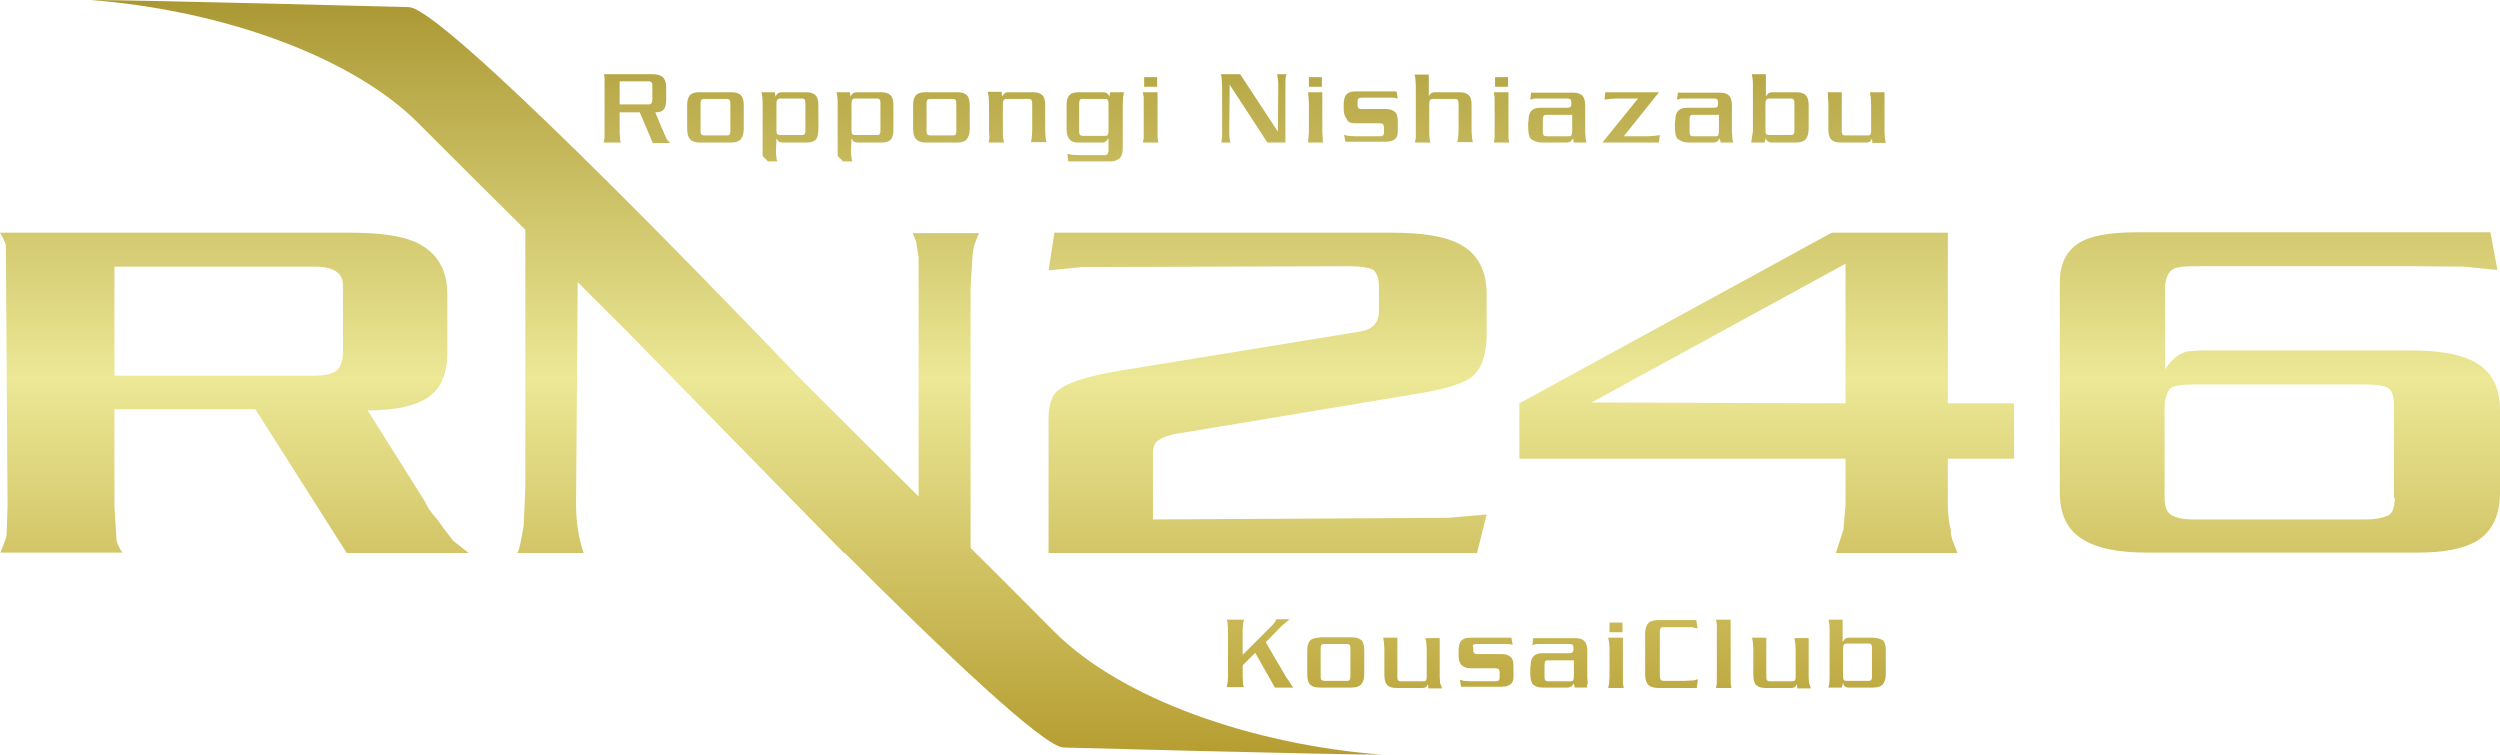
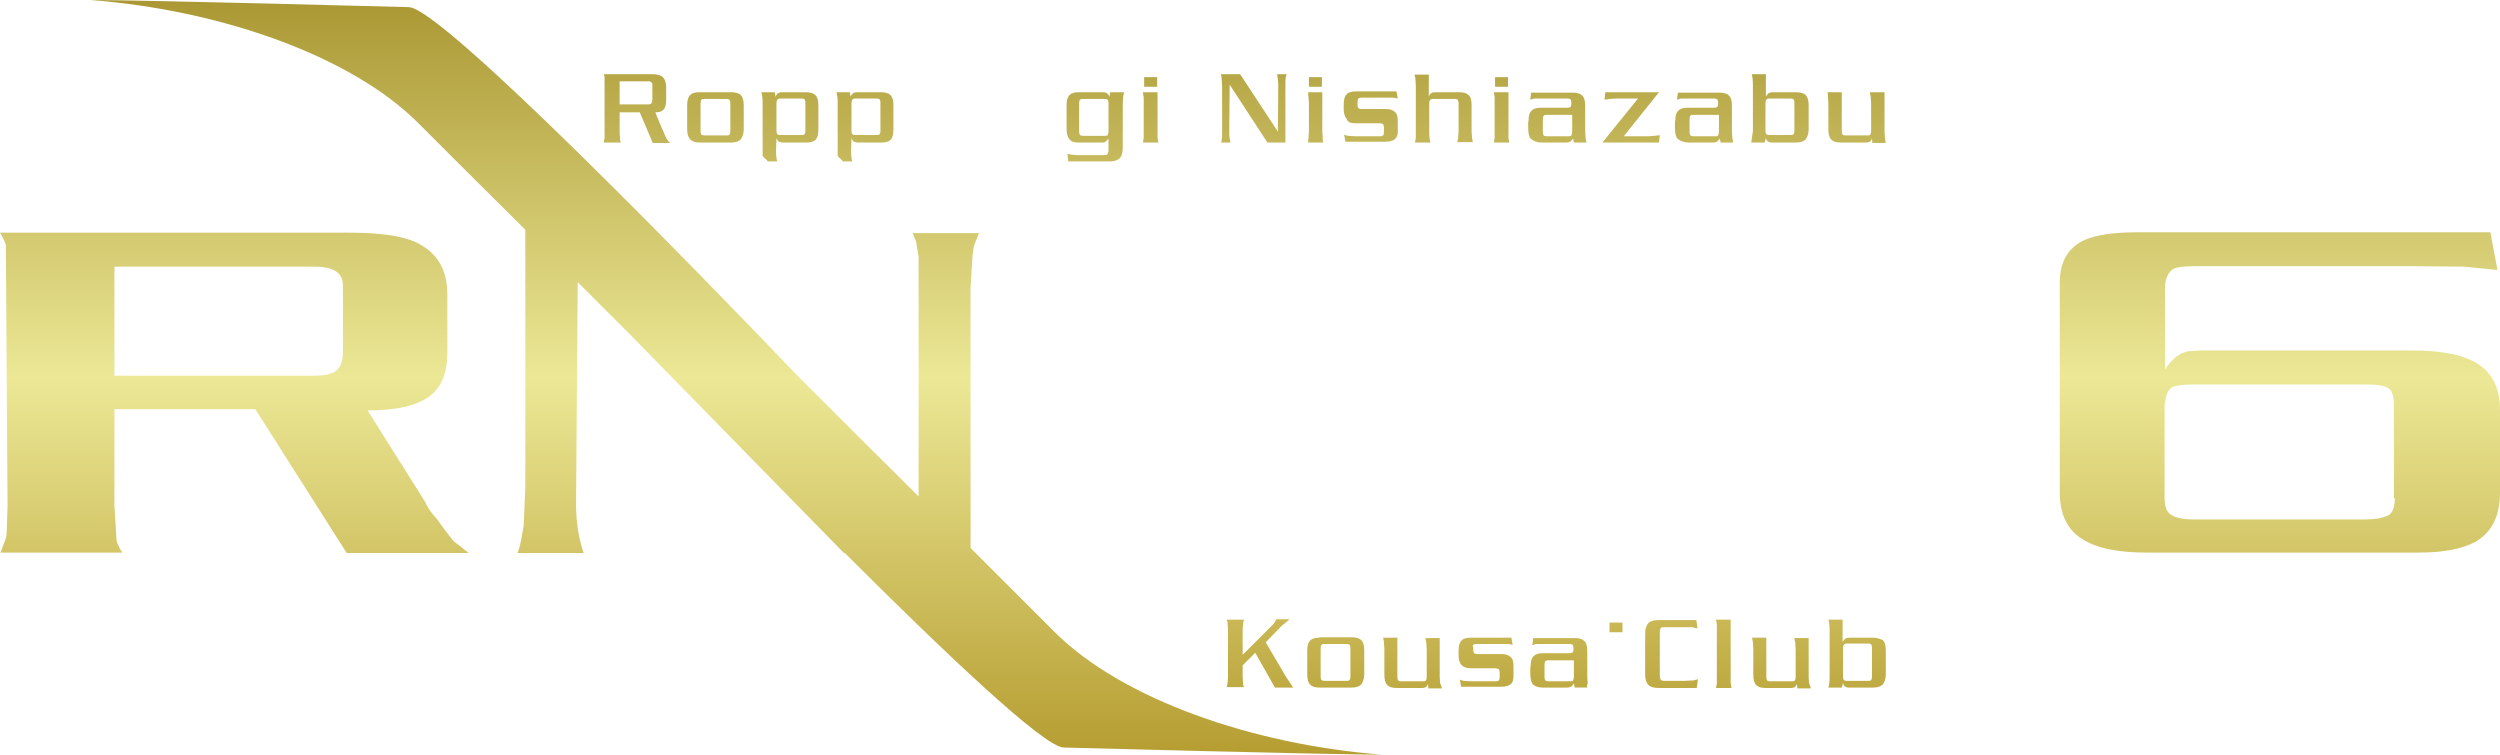
<svg xmlns="http://www.w3.org/2000/svg" version="1.1" id="レイヤー_1" x="0px" y="0px" viewBox="0 0 596.3 180" style="enable-background:new 0 0 596.3 180;" xml:space="preserve">
  <style type="text/css">
	.st0{fill:url(#SVGID_1_);}
	.st1{fill:url(#SVGID_2_);}
	.st2{fill:url(#SVGID_3_);}
	.st3{fill:url(#SVGID_4_);}
	.st4{fill:url(#SVGID_5_);}
	.st5{fill:url(#SVGID_6_);}
	.st6{fill:url(#SVGID_7_);}
	.st7{fill:url(#SVGID_8_);}
	.st8{fill:url(#SVGID_9_);}
	.st9{fill:url(#SVGID_10_);}
	.st10{fill:url(#SVGID_11_);}
	.st11{fill:url(#SVGID_12_);}
	.st12{fill:url(#SVGID_13_);}
	.st13{fill:url(#SVGID_14_);}
	.st14{fill:url(#SVGID_15_);}
	.st15{fill:url(#SVGID_16_);}
	.st16{fill:url(#SVGID_17_);}
	.st17{fill:url(#SVGID_18_);}
	.st18{fill:url(#SVGID_19_);}
	.st19{fill:url(#SVGID_20_);}
	.st20{fill:url(#SVGID_21_);}
	.st21{fill:url(#SVGID_22_);}
	.st22{fill:url(#SVGID_23_);}
	.st23{fill:url(#SVGID_24_);}
	.st24{fill:url(#SVGID_25_);}
	.st25{fill:url(#SVGID_26_);}
	.st26{fill:url(#SVGID_27_);}
	.st27{fill:url(#SVGID_28_);}
	.st28{fill:url(#SVGID_29_);}
	.st29{fill:url(#SVGID_30_);}
	.st30{fill:url(#SVGID_31_);}
	.st31{fill:url(#SVGID_32_);}
	.st32{fill:url(#SVGID_33_);}
	.st33{fill:url(#SVGID_34_);}
	.st34{fill:url(#SVGID_35_);}
	.st35{fill:url(#SVGID_36_);}
	.st36{fill:url(#SVGID_37_);}
</style>
  <g>
    <linearGradient id="SVGID_1_" gradientUnits="userSpaceOnUse" x1="151.933" y1="-3.083" x2="151.933" y2="183.57">
      <stop offset="0" style="stop-color:#A89530" />
      <stop offset="0.5" style="stop-color:#ECE896" />
      <stop offset="1" style="stop-color:#B39A2D" />
    </linearGradient>
    <path class="st0" d="M144.2,32.9l-0.1,0.5L144,34h4.1l-0.2-0.6l0-0.4l-0.1-1.3v-4.9h4.8l3.1,7.3h4.1l-0.6-0.7l-0.3-0.5l-0.2-0.5   c-0.2-0.3-0.3-0.6-0.4-0.9l-0.5-1.1l-1.5-3.6c1,0,1.6-0.2,2-0.7c0.4-0.4,0.6-1.2,0.6-2.3v-3c0-1.1-0.3-1.9-0.8-2.4   c-0.6-0.5-1.4-0.7-2.5-0.7H144l0.2,0.6l0,0.4l0,1.3v11.5V32.9z M147.9,19.4h6.8c0.4,0,0.6,0.1,0.7,0.3c0.1,0.1,0.2,0.2,0.2,0.3   c0,0.1,0,0.3,0,0.6v3.1c0,0.4-0.1,0.8-0.2,0.9c-0.1,0.2-0.4,0.3-0.8,0.3h-6.8V19.4z" />
    <linearGradient id="SVGID_2_" gradientUnits="userSpaceOnUse" x1="170.633" y1="-3.083" x2="170.633" y2="183.57">
      <stop offset="0" style="stop-color:#A89530" />
      <stop offset="0.5" style="stop-color:#ECE896" />
      <stop offset="1" style="stop-color:#B39A2D" />
    </linearGradient>
    <path class="st1" d="M166.8,34h7.6c1.1,0,1.9-0.3,2.3-0.8c0.4-0.5,0.7-1.3,0.7-2.4v-5.6c0-1.2-0.2-2-0.7-2.5   c-0.5-0.5-1.3-0.7-2.3-0.7h-7.6c-1,0-1.8,0.2-2.2,0.7c-0.5,0.5-0.7,1.3-0.7,2.4v5.6c0,1.1,0.2,2,0.7,2.5   C165,33.7,165.8,34,166.8,34z M167.1,24.6c0-0.4,0.1-0.7,0.2-0.8c0.2-0.2,0.4-0.2,0.7-0.2h5.3c0.4,0,0.6,0.1,0.7,0.2   c0.1,0.1,0.2,0.4,0.2,0.8v6.7c0,0.4-0.1,0.7-0.2,0.8c-0.2,0.2-0.4,0.2-0.7,0.2H168c-0.3,0-0.6-0.1-0.7-0.2   c-0.1-0.1-0.2-0.4-0.2-0.9V24.6z" />
    <linearGradient id="SVGID_3_" gradientUnits="userSpaceOnUse" x1="188.545" y1="-3.082" x2="188.545" y2="183.569">
      <stop offset="0" style="stop-color:#A89530" />
      <stop offset="0.5" style="stop-color:#ECE896" />
      <stop offset="1" style="stop-color:#B39A2D" />
    </linearGradient>
    <path class="st2" d="M182,37.2c0,0.2,0.2,0.4,0.6,0.7c0.2,0.2,0.3,0.3,0.4,0.4l0.1,0.2h2.3c-0.2-0.5-0.3-1.4-0.3-2.6l0.1-2.9   c0.2,0.4,0.4,0.7,0.6,0.8c0.3,0.1,0.6,0.2,0.9,0.2h5.6c1.1,0,1.8-0.2,2.3-0.7c0.4-0.5,0.6-1.3,0.6-2.5v-5.6c0-1.2-0.2-2-0.7-2.5   c-0.5-0.5-1.3-0.7-2.3-0.7h-5.7c-0.8,0-1.3,0.4-1.5,1.1l-0.2-1.1h-3.2c0.2,0.6,0.3,1.4,0.3,2.6V37.2z M185.2,24.6   c0-0.4,0.1-0.7,0.2-0.8c0.1-0.2,0.4-0.3,0.7-0.3h5.1c0.4,0,0.6,0.1,0.7,0.2c0.1,0.1,0.2,0.4,0.2,0.8v6.7c0,0.4-0.1,0.7-0.2,0.8   c-0.2,0.2-0.4,0.2-0.7,0.2h-5.1c-0.4,0-0.6-0.1-0.7-0.2c-0.1-0.1-0.2-0.4-0.2-0.9V24.6z" />
    <linearGradient id="SVGID_4_" gradientUnits="userSpaceOnUse" x1="206.526" y1="-3.082" x2="206.526" y2="183.569">
      <stop offset="0" style="stop-color:#A89530" />
      <stop offset="0.5" style="stop-color:#ECE896" />
      <stop offset="1" style="stop-color:#B39A2D" />
    </linearGradient>
    <path class="st3" d="M199.9,37.2c0,0.2,0.2,0.4,0.6,0.7c0.2,0.2,0.3,0.3,0.4,0.4l0.1,0.2h2.3c-0.2-0.5-0.3-1.4-0.3-2.6l0.1-2.9   c0.2,0.4,0.4,0.7,0.6,0.8c0.3,0.1,0.6,0.2,0.9,0.2h5.6c1.1,0,1.8-0.2,2.3-0.7c0.4-0.5,0.6-1.3,0.6-2.5v-5.6c0-1.2-0.2-2-0.7-2.5   c-0.5-0.5-1.3-0.7-2.3-0.7h-5.7c-0.8,0-1.3,0.4-1.5,1.1l-0.2-1.1h-3.2c0.2,0.6,0.3,1.4,0.3,2.6V37.2z M203.1,24.6   c0-0.4,0.1-0.7,0.2-0.8c0.1-0.2,0.4-0.3,0.7-0.3h5.1c0.4,0,0.6,0.1,0.7,0.2c0.1,0.1,0.2,0.4,0.2,0.8v6.7c0,0.4-0.1,0.7-0.2,0.8   c-0.2,0.2-0.4,0.2-0.7,0.2h-5.1c-0.4,0-0.6-0.1-0.7-0.2c-0.1-0.1-0.2-0.4-0.2-0.9V24.6z" />
    <linearGradient id="SVGID_5_" gradientUnits="userSpaceOnUse" x1="224.576" y1="-3.083" x2="224.576" y2="183.57">
      <stop offset="0" style="stop-color:#A89530" />
      <stop offset="0.5" style="stop-color:#ECE896" />
      <stop offset="1" style="stop-color:#B39A2D" />
    </linearGradient>
-     <path class="st4" d="M220.7,34h7.6c1.1,0,1.9-0.3,2.3-0.8c0.4-0.5,0.7-1.3,0.7-2.4v-5.6c0-1.2-0.2-2-0.7-2.5   c-0.5-0.5-1.3-0.7-2.3-0.7h-7.6c-1,0-1.8,0.2-2.2,0.7c-0.5,0.5-0.7,1.3-0.7,2.4v5.6c0,1.1,0.2,2,0.7,2.5   C219,33.7,219.7,34,220.7,34z M221,24.6c0-0.4,0.1-0.7,0.2-0.8c0.2-0.2,0.4-0.2,0.7-0.2h5.3c0.4,0,0.6,0.1,0.7,0.2   c0.1,0.1,0.2,0.4,0.2,0.8v6.7c0,0.4-0.1,0.7-0.2,0.8c-0.2,0.2-0.4,0.2-0.7,0.2h-5.3c-0.3,0-0.6-0.1-0.7-0.2   c-0.1-0.1-0.2-0.4-0.2-0.9V24.6z" />
    <linearGradient id="SVGID_6_" gradientUnits="userSpaceOnUse" x1="242.778" y1="-3.083" x2="242.778" y2="183.57">
      <stop offset="0" style="stop-color:#A89530" />
      <stop offset="0.5" style="stop-color:#ECE896" />
      <stop offset="1" style="stop-color:#B39A2D" />
    </linearGradient>
-     <path class="st5" d="M236,32.9l-0.1,0.5l-0.1,0.6h3.7c-0.2-0.6-0.3-1.4-0.3-2.6v-6.7c0-0.4,0.1-0.7,0.2-0.8   c0.1-0.2,0.4-0.3,0.7-0.3h5.2c0.4,0,0.6,0.1,0.7,0.2c0.1,0.2,0.2,0.5,0.2,0.8v6.7l-0.1,1.5l-0.2,1.1h3.7l-0.1-0.5l-0.1-0.6   l-0.1-1.5v-6.2c0-1.2-0.2-2-0.7-2.4c-0.5-0.5-1.2-0.7-2.3-0.7h-5.9c-0.3,0-0.5,0.1-0.7,0.2c-0.2,0.2-0.4,0.4-0.7,0.8l-0.1-1.1h-3.3   l0.1,0.5l0.1,0.6l0.1,1.5v6.7L236,32.9z" />
    <linearGradient id="SVGID_7_" gradientUnits="userSpaceOnUse" x1="261.03" y1="-3.082" x2="261.03" y2="183.569">
      <stop offset="0" style="stop-color:#A89530" />
      <stop offset="0.5" style="stop-color:#ECE896" />
      <stop offset="1" style="stop-color:#B39A2D" />
    </linearGradient>
    <path class="st6" d="M257.1,34h5.6c0.4,0,0.7,0,0.8-0.1l0.3-0.2l0.3-0.3l0.3-0.4v2.7c0,0.5-0.1,0.8-0.2,1c-0.1,0.2-0.4,0.3-0.8,0.3   h-6.3l-1.5-0.1l-0.4-0.1l-0.6-0.1l0.2,1.8h10c1,0,1.8-0.3,2.3-0.8c0.5-0.5,0.7-1.3,0.7-2.5V24.6l0.1-1.5l0.2-1.1h-3.3l-0.2,1.1   c-0.2-0.7-0.7-1.1-1.5-1.1h-5.8c-1,0-1.8,0.2-2.2,0.7c-0.5,0.5-0.7,1.3-0.7,2.4v5.6c0,1.1,0.2,2,0.7,2.5   C255.4,33.7,256.1,34,257.1,34z M257.4,24.6c0-0.4,0.1-0.7,0.2-0.8c0.2-0.2,0.4-0.2,0.7-0.2h5.2c0.4,0,0.6,0.1,0.7,0.2   c0.1,0.1,0.2,0.4,0.2,0.8v6.7c0,0.4-0.1,0.7-0.2,0.9c-0.1,0.2-0.4,0.2-0.7,0.2h-5.2c-0.3,0-0.6-0.1-0.7-0.2   c-0.1-0.1-0.2-0.4-0.2-0.9V24.6z" />
    <linearGradient id="SVGID_8_" gradientUnits="userSpaceOnUse" x1="274.451" y1="-3.083" x2="274.451" y2="183.57">
      <stop offset="0" style="stop-color:#A89530" />
      <stop offset="0.5" style="stop-color:#ECE896" />
      <stop offset="1" style="stop-color:#B39A2D" />
    </linearGradient>
    <polygon class="st7" points="272.8,32.9 272.6,34 276.3,34 276.2,33.5 276.1,32.9 276.1,31.4 276.1,22 272.6,22 272.8,23.2    272.8,24.6 272.8,31.4  " />
    <linearGradient id="SVGID_9_" gradientUnits="userSpaceOnUse" x1="274.439" y1="-3.083" x2="274.439" y2="183.573">
      <stop offset="0" style="stop-color:#A89530" />
      <stop offset="0.5" style="stop-color:#ECE896" />
      <stop offset="1" style="stop-color:#B39A2D" />
    </linearGradient>
    <rect x="272.9" y="18.4" class="st8" width="3.1" height="2.3" />
    <linearGradient id="SVGID_10_" gradientUnits="userSpaceOnUse" x1="299.049" y1="-3.083" x2="299.049" y2="183.57">
      <stop offset="0" style="stop-color:#A89530" />
      <stop offset="0.5" style="stop-color:#ECE896" />
      <stop offset="1" style="stop-color:#B39A2D" />
    </linearGradient>
    <path class="st9" d="M291.5,32.6l-0.1,0.7l-0.1,0.7h2.2c-0.2-0.7-0.3-1.5-0.3-2.5l0.1-11.3l9,13.8h4.3V20.6l0-1.5l0.1-0.8l0.2-0.6   h-2.3c0.1,0.2,0.1,0.4,0.1,0.5c0,0.1,0,0.4,0.1,0.7l0.1,1.2l-0.1,11.3l-9-13.7h-4.6c0.1,0.3,0.2,0.7,0.2,1.2c0,0.5,0.1,1.1,0.1,1.8   v9.9L291.5,32.6z" />
    <linearGradient id="SVGID_11_" gradientUnits="userSpaceOnUse" x1="313.799" y1="-3.083" x2="313.799" y2="183.57">
      <stop offset="0" style="stop-color:#A89530" />
      <stop offset="0.5" style="stop-color:#ECE896" />
      <stop offset="1" style="stop-color:#B39A2D" />
    </linearGradient>
    <polygon class="st10" points="312.1,32.9 312,34 315.6,34 315.5,33.5 315.5,32.9 315.4,31.4 315.4,22 312,22 312.1,23.2    312.2,24.6 312.2,31.4  " />
    <linearGradient id="SVGID_12_" gradientUnits="userSpaceOnUse" x1="313.787" y1="-3.083" x2="313.787" y2="183.573">
      <stop offset="0" style="stop-color:#A89530" />
      <stop offset="0.5" style="stop-color:#ECE896" />
      <stop offset="1" style="stop-color:#B39A2D" />
    </linearGradient>
    <rect x="312.2" y="18.4" class="st11" width="3.1" height="2.3" />
    <linearGradient id="SVGID_13_" gradientUnits="userSpaceOnUse" x1="326.722" y1="-3.083" x2="326.722" y2="183.57">
      <stop offset="0" style="stop-color:#A89530" />
      <stop offset="0.5" style="stop-color:#ECE896" />
      <stop offset="1" style="stop-color:#B39A2D" />
    </linearGradient>
    <path class="st12" d="M323.2,29.4h5.9c0.3,0,0.6,0.1,0.8,0.2c0.1,0.2,0.2,0.5,0.2,0.9v1c0,0.4-0.1,0.7-0.2,0.8   c-0.2,0.1-0.4,0.2-0.7,0.2h-6l-1.6-0.1l-0.5-0.1l-0.5-0.2l0.3,1.7h9.6c1,0,1.7-0.2,2.2-0.6c0.5-0.4,0.7-1,0.7-1.8v-2.5   c0-1.1-0.2-1.8-0.7-2.2c-0.5-0.5-1.2-0.7-2.3-0.7h-5.7c-0.3,0-0.6-0.1-0.7-0.2c-0.1-0.2-0.2-0.4-0.2-0.8v-0.7   c0-0.4,0.1-0.7,0.2-0.8c0.1-0.1,0.4-0.2,0.7-0.2h6.1l1.6,0l0.5,0.1l0.5,0.1l-0.3-1.7h-9.7c-1,0-1.8,0.2-2.2,0.7   c-0.5,0.5-0.7,1.3-0.7,2.5v0.9c0,1.1,0.2,1.9,0.7,2.4C321.4,29.1,322.1,29.4,323.2,29.4z" />
    <linearGradient id="SVGID_14_" gradientUnits="userSpaceOnUse" x1="344.461" y1="-3.083" x2="344.461" y2="183.57">
      <stop offset="0" style="stop-color:#A89530" />
      <stop offset="0.5" style="stop-color:#ECE896" />
      <stop offset="1" style="stop-color:#B39A2D" />
    </linearGradient>
    <path class="st13" d="M337.7,32.9l-0.1,0.5l-0.1,0.6h3.7c-0.2-0.6-0.3-1.4-0.3-2.6v-6.7c0-0.4,0.1-0.7,0.2-0.8   c0.1-0.2,0.4-0.3,0.7-0.3h5.2c0.4,0,0.6,0.1,0.7,0.2c0.1,0.2,0.2,0.5,0.2,0.8v6.7l-0.1,1.5l-0.2,1.1h3.7l-0.1-0.5l-0.1-0.6   l-0.1-1.5v-6.2c0-1.2-0.2-2-0.7-2.4c-0.5-0.5-1.2-0.7-2.3-0.7h-5.9l-0.5,0.1l-0.3,0.2l-0.3,0.3l-0.2,0.4v-5.2h-3.4l0.1,0.4l0.1,0.6   l0.1,1.6v11L337.7,32.9z" />
    <linearGradient id="SVGID_15_" gradientUnits="userSpaceOnUse" x1="358.154" y1="-3.083" x2="358.154" y2="183.57">
      <stop offset="0" style="stop-color:#A89530" />
      <stop offset="0.5" style="stop-color:#ECE896" />
      <stop offset="1" style="stop-color:#B39A2D" />
    </linearGradient>
    <polygon class="st14" points="356.5,32.9 356.3,34 360,34 359.9,33.5 359.8,32.9 359.8,31.4 359.8,22 356.3,22 356.5,23.2    356.5,24.6 356.5,31.4  " />
    <linearGradient id="SVGID_16_" gradientUnits="userSpaceOnUse" x1="358.142" y1="-3.083" x2="358.142" y2="183.573">
      <stop offset="0" style="stop-color:#A89530" />
      <stop offset="0.5" style="stop-color:#ECE896" />
      <stop offset="1" style="stop-color:#B39A2D" />
    </linearGradient>
    <rect x="356.6" y="18.4" class="st15" width="3.1" height="2.3" />
    <linearGradient id="SVGID_17_" gradientUnits="userSpaceOnUse" x1="371.601" y1="-3.083" x2="371.601" y2="183.57">
      <stop offset="0" style="stop-color:#A89530" />
      <stop offset="0.5" style="stop-color:#ECE896" />
      <stop offset="1" style="stop-color:#B39A2D" />
    </linearGradient>
    <path class="st16" d="M367.7,34h5.8c0.5,0,0.8-0.1,1-0.2c0.2-0.1,0.3-0.2,0.4-0.4l0.2-0.2l0.1-0.2l0.2,1h3l-0.1-0.5l-0.1-0.6   l-0.1-1.5v-6.2c0-1.1-0.2-1.9-0.7-2.4c-0.5-0.5-1.2-0.7-2.3-0.7h-9.9l-0.2,1.7l0.6-0.2c0.1,0,0.2-0.1,0.4-0.1l1.2,0h6.7   c0.3,0,0.6,0.1,0.7,0.2c0.1,0.1,0.2,0.4,0.2,0.7v0.4c0,0.4-0.1,0.6-0.2,0.7c-0.1,0.1-0.4,0.2-0.7,0.2h-6.4c-1,0-1.7,0.2-2.2,0.7   c-0.5,0.5-0.7,1.2-0.7,2.2l-0.1,0.7v1c0,1.4,0.2,2.3,0.6,2.8C365.9,33.7,366.7,34,367.7,34z M368,28.4c0-0.4,0.1-0.7,0.2-0.8   c0.2-0.2,0.4-0.2,0.7-0.2h6.1v4c0,0.4-0.1,0.7-0.2,0.9c-0.1,0.2-0.4,0.2-0.7,0.2h-5.2c-0.3,0-0.6-0.1-0.7-0.2   c-0.1-0.1-0.2-0.4-0.2-0.9V28.4z" />
    <linearGradient id="SVGID_18_" gradientUnits="userSpaceOnUse" x1="389.043" y1="-3.083" x2="389.043" y2="183.57">
      <stop offset="0" style="stop-color:#A89530" />
      <stop offset="0.5" style="stop-color:#ECE896" />
      <stop offset="1" style="stop-color:#B39A2D" />
    </linearGradient>
    <path class="st17" d="M395.7,34l0.2-1.8c-0.2,0.1-0.3,0.1-0.5,0.1c-0.1,0-0.3,0-0.7,0.1l-1.6,0.1h-5.8l8.4-10.5h-12.8l-0.2,1.8   c0.2-0.1,0.4-0.1,0.5-0.1c0.1,0,0.4,0,0.7-0.1l1.6-0.1h5.2L382.2,34H395.7z" />
    <linearGradient id="SVGID_19_" gradientUnits="userSpaceOnUse" x1="406.626" y1="-3.083" x2="406.626" y2="183.57">
      <stop offset="0" style="stop-color:#A89530" />
      <stop offset="0.5" style="stop-color:#ECE896" />
      <stop offset="1" style="stop-color:#B39A2D" />
    </linearGradient>
    <path class="st18" d="M402.7,34h5.8c0.5,0,0.8-0.1,1-0.2c0.2-0.1,0.3-0.2,0.4-0.4l0.2-0.2l0.1-0.2l0.2,1h3l-0.1-0.5l-0.1-0.6   l-0.1-1.5v-6.2c0-1.1-0.2-1.9-0.7-2.4c-0.5-0.5-1.2-0.7-2.3-0.7h-9.9l-0.2,1.7l0.6-0.2c0.1,0,0.2-0.1,0.4-0.1l1.2,0h6.7   c0.3,0,0.6,0.1,0.7,0.2c0.1,0.1,0.2,0.4,0.2,0.7v0.4c0,0.4-0.1,0.6-0.2,0.7c-0.1,0.1-0.4,0.2-0.7,0.2h-6.4c-1,0-1.7,0.2-2.2,0.7   c-0.5,0.5-0.7,1.2-0.7,2.2l-0.1,0.7v1c0,1.4,0.2,2.3,0.6,2.8C401,33.7,401.7,34,402.7,34z M403,28.4c0-0.4,0.1-0.7,0.2-0.8   c0.2-0.2,0.4-0.2,0.7-0.2h6.1v4c0,0.4-0.1,0.7-0.2,0.9c-0.1,0.2-0.4,0.2-0.7,0.2h-5.2c-0.3,0-0.6-0.1-0.7-0.2   c-0.1-0.1-0.2-0.4-0.2-0.9V28.4z" />
    <linearGradient id="SVGID_20_" gradientUnits="userSpaceOnUse" x1="424.483" y1="-3.083" x2="424.483" y2="183.57">
      <stop offset="0" style="stop-color:#A89530" />
      <stop offset="0.5" style="stop-color:#ECE896" />
      <stop offset="1" style="stop-color:#B39A2D" />
    </linearGradient>
    <path class="st19" d="M417.7,34h3.2l0.3-1.1c0.1,0.7,0.6,1.1,1.4,1.1h5.8c1.1,0,1.9-0.3,2.3-0.8c0.4-0.5,0.7-1.3,0.7-2.4v-5.6   c0-1.2-0.2-2-0.7-2.5c-0.5-0.5-1.3-0.7-2.3-0.7h-5.6c-0.4,0-0.7,0.1-0.9,0.2c-0.2,0.1-0.3,0.3-0.4,0.4l-0.3,0.4v-5.3h-3.4   c0.2,0.5,0.3,1.4,0.3,2.6v11C417.9,32.5,417.8,33.3,417.7,34z M421.1,24.6c0-0.4,0.1-0.7,0.2-0.8c0.1-0.2,0.4-0.3,0.7-0.3h5.1   c0.4,0,0.6,0.1,0.7,0.2c0.1,0.1,0.2,0.4,0.2,0.8v6.7c0,0.4-0.1,0.7-0.2,0.8c-0.2,0.2-0.4,0.2-0.7,0.2H422c-0.4,0-0.6-0.1-0.7-0.2   c-0.1-0.1-0.2-0.4-0.2-0.9V24.6z" />
    <linearGradient id="SVGID_21_" gradientUnits="userSpaceOnUse" x1="442.756" y1="-3.083" x2="442.756" y2="183.57">
      <stop offset="0" style="stop-color:#A89530" />
      <stop offset="0.5" style="stop-color:#ECE896" />
      <stop offset="1" style="stop-color:#B39A2D" />
    </linearGradient>
    <path class="st20" d="M436,23.1l0.1,1.5v6.2c0,1.2,0.2,2,0.7,2.5c0.5,0.5,1.2,0.7,2.3,0.7h6c0.4,0,0.7-0.1,0.9-0.2   c0.2-0.2,0.4-0.4,0.5-0.8l0.1,1.1h3.2l-0.1-0.5l-0.1-0.6l-0.1-1.5V22H446l0.2,1.1l0.1,1.5v6.7c0,0.4-0.1,0.7-0.2,0.8   c-0.1,0.2-0.4,0.2-0.7,0.2h-5.2c-0.4,0-0.6-0.1-0.7-0.2c-0.1-0.1-0.2-0.4-0.2-0.9V22h-3.4l0.1,0.5L436,23.1z" />
    <linearGradient id="SVGID_22_" gradientUnits="userSpaceOnUse" x1="300.558" y1="-3.083" x2="300.558" y2="183.57">
      <stop offset="0" style="stop-color:#A89530" />
      <stop offset="0.5" style="stop-color:#ECE896" />
      <stop offset="1" style="stop-color:#B39A2D" />
    </linearGradient>
    <path class="st21" d="M299.4,155.7l4.7,8.3h4.4l-0.4-0.5l-0.7-1.1c-0.4-0.5-0.6-0.9-0.8-1.2l-4.7-8l3.5-3.6l0.4-0.4l0.5-0.4   l1.3-1.1h-3.2c-0.1,0.3-0.2,0.6-0.4,0.8c-0.2,0.3-0.4,0.5-0.7,0.8l-6.9,6.9v-6.1l0.1-1.3l0.1-0.5l0.1-0.5h-4.1l0.2,0.6l0,0.4   l0.1,1.3v11.5l-0.1,1.3l-0.1,0.5l-0.1,0.5h4.1l-0.2-0.6l0-0.4l-0.1-1.3v-2.9L299.4,155.7z" />
    <linearGradient id="SVGID_23_" gradientUnits="userSpaceOnUse" x1="318.557" y1="-3.083" x2="318.557" y2="183.569">
      <stop offset="0" style="stop-color:#A89530" />
      <stop offset="0.5" style="stop-color:#ECE896" />
      <stop offset="1" style="stop-color:#B39A2D" />
    </linearGradient>
    <path class="st22" d="M314.7,152.1c-1,0-1.8,0.2-2.2,0.7c-0.5,0.5-0.7,1.3-0.7,2.4v5.6c0,1.1,0.2,2,0.7,2.5   c0.5,0.5,1.2,0.7,2.3,0.7h7.6c1.1,0,1.9-0.3,2.3-0.8c0.4-0.5,0.7-1.3,0.7-2.4v-5.6c0-1.2-0.2-2-0.7-2.5c-0.5-0.5-1.3-0.7-2.3-0.7   H314.7z M322.1,161.4c0,0.4-0.1,0.7-0.2,0.8c-0.2,0.2-0.4,0.2-0.7,0.2h-5.3c-0.3,0-0.6-0.1-0.7-0.2c-0.1-0.1-0.2-0.4-0.2-0.9v-6.7   c0-0.4,0.1-0.7,0.2-0.8c0.2-0.2,0.4-0.2,0.7-0.2h5.3c0.4,0,0.6,0.1,0.7,0.2c0.1,0.1,0.2,0.4,0.2,0.8V161.4z" />
    <linearGradient id="SVGID_24_" gradientUnits="userSpaceOnUse" x1="336.759" y1="-3.083" x2="336.759" y2="183.569">
      <stop offset="0" style="stop-color:#A89530" />
      <stop offset="0.5" style="stop-color:#ECE896" />
      <stop offset="1" style="stop-color:#B39A2D" />
    </linearGradient>
    <path class="st23" d="M343.5,163l-0.1-1.5v-9.3H340l0.2,1.1l0.1,1.5v6.7c0,0.4-0.1,0.7-0.2,0.8c-0.1,0.2-0.4,0.2-0.7,0.2h-5.2   c-0.4,0-0.6-0.1-0.7-0.2c-0.1-0.1-0.2-0.4-0.2-0.9v-9.3h-3.4l0.1,0.5l0.1,0.6l0.1,1.5v6.2c0,1.2,0.2,2,0.7,2.5   c0.5,0.5,1.2,0.7,2.3,0.7h6c0.4,0,0.7-0.1,0.9-0.2c0.2-0.2,0.4-0.4,0.5-0.8l0.1,1.1h3.2l-0.1-0.5L343.5,163z" />
    <linearGradient id="SVGID_25_" gradientUnits="userSpaceOnUse" x1="354.487" y1="-3.083" x2="354.487" y2="183.569">
      <stop offset="0" style="stop-color:#A89530" />
      <stop offset="0.5" style="stop-color:#ECE896" />
      <stop offset="1" style="stop-color:#B39A2D" />
    </linearGradient>
    <path class="st24" d="M351.4,153.8c0.1-0.1,0.4-0.2,0.7-0.2h6.1l1.6,0l0.5,0.1l0.5,0.1l-0.3-1.7h-9.7c-1,0-1.8,0.2-2.2,0.7   c-0.5,0.5-0.7,1.3-0.7,2.5v0.9c0,1.1,0.2,1.9,0.7,2.4c0.4,0.5,1.2,0.8,2.2,0.8h5.9c0.3,0,0.6,0.1,0.8,0.2c0.1,0.2,0.2,0.5,0.2,0.9   v1c0,0.4-0.1,0.7-0.2,0.8c-0.2,0.1-0.4,0.2-0.7,0.2h-6l-1.6-0.1l-0.5-0.1l-0.5-0.2l0.3,1.7h9.6c1,0,1.7-0.2,2.2-0.6   c0.5-0.4,0.7-1,0.7-1.8v-2.5c0-1.1-0.2-1.8-0.7-2.2c-0.5-0.5-1.2-0.7-2.3-0.7h-5.7c-0.3,0-0.6-0.1-0.7-0.2   c-0.1-0.2-0.2-0.4-0.2-0.8v-0.7C351.2,154.2,351.3,153.9,351.4,153.8z" />
    <linearGradient id="SVGID_26_" gradientUnits="userSpaceOnUse" x1="372.057" y1="-3.083" x2="372.057" y2="183.569">
      <stop offset="0" style="stop-color:#A89530" />
      <stop offset="0.5" style="stop-color:#ECE896" />
      <stop offset="1" style="stop-color:#B39A2D" />
    </linearGradient>
    <path class="st25" d="M378.7,163l-0.1-1.5v-6.2c0-1.1-0.2-1.9-0.7-2.4c-0.5-0.5-1.2-0.7-2.3-0.7h-9.9l-0.2,1.7l0.6-0.2   c0.1,0,0.2-0.1,0.4-0.1l1.2,0h6.7c0.3,0,0.6,0.1,0.7,0.2c0.1,0.1,0.2,0.4,0.2,0.7v0.4c0,0.4-0.1,0.6-0.2,0.7   c-0.1,0.1-0.4,0.2-0.7,0.2h-6.4c-1,0-1.7,0.2-2.2,0.7c-0.5,0.5-0.7,1.2-0.7,2.2l-0.1,0.7v1c0,1.4,0.2,2.3,0.6,2.8   c0.5,0.5,1.3,0.8,2.3,0.8h5.8c0.5,0,0.8-0.1,1-0.2c0.2-0.1,0.3-0.2,0.4-0.4l0.2-0.2l0.1-0.2l0.2,1h3l-0.1-0.5L378.7,163z    M375.4,161.4c0,0.4-0.1,0.7-0.2,0.9c-0.1,0.2-0.4,0.2-0.7,0.2h-5.2c-0.3,0-0.6-0.1-0.7-0.2c-0.1-0.1-0.2-0.4-0.2-0.9v-2.9   c0-0.4,0.1-0.7,0.2-0.8c0.2-0.2,0.4-0.2,0.7-0.2h6.1V161.4z" />
    <linearGradient id="SVGID_27_" gradientUnits="userSpaceOnUse" x1="385.465" y1="-3.081" x2="385.465" y2="183.569">
      <stop offset="0" style="stop-color:#A89530" />
      <stop offset="0.5" style="stop-color:#ECE896" />
      <stop offset="1" style="stop-color:#B39A2D" />
    </linearGradient>
    <rect x="383.9" y="148.5" class="st26" width="3.1" height="2.3" />
    <linearGradient id="SVGID_28_" gradientUnits="userSpaceOnUse" x1="385.477" y1="-3.083" x2="385.477" y2="183.569">
      <stop offset="0" style="stop-color:#A89530" />
      <stop offset="0.5" style="stop-color:#ECE896" />
      <stop offset="1" style="stop-color:#B39A2D" />
    </linearGradient>
-     <polygon class="st27" points="387.1,163 387.1,161.5 387.1,152.1 383.6,152.1 383.8,153.3 383.9,154.7 383.9,161.5 383.8,163    383.6,164.1 387.3,164.1 387.2,163.6  " />
    <linearGradient id="SVGID_29_" gradientUnits="userSpaceOnUse" x1="398.653" y1="-3.082" x2="398.653" y2="183.57">
      <stop offset="0" style="stop-color:#A89530" />
      <stop offset="0.5" style="stop-color:#ECE896" />
      <stop offset="1" style="stop-color:#B39A2D" />
    </linearGradient>
    <path class="st28" d="M403.6,162.3l-1.9,0.1h-4.8c-0.4,0-0.7-0.1-0.8-0.3c-0.1-0.2-0.2-0.5-0.2-0.9v-10.5c0-0.4,0.1-0.7,0.2-0.9   c0.2-0.2,0.4-0.2,0.8-0.2h4.8l1.9,0c0.4,0.1,0.9,0.2,1.3,0.3l-0.3-2h-8.9c-1.2,0-2,0.2-2.5,0.7c-0.5,0.5-0.8,1.3-0.8,2.5v9.8   c0,1.2,0.3,2,0.8,2.5c0.5,0.5,1.4,0.7,2.5,0.7h9l0.3-2.1l-0.7,0.2C404.1,162.3,403.9,162.3,403.6,162.3z" />
    <linearGradient id="SVGID_30_" gradientUnits="userSpaceOnUse" x1="411.156" y1="-3.083" x2="411.156" y2="183.57">
      <stop offset="0" style="stop-color:#A89530" />
      <stop offset="0.5" style="stop-color:#ECE896" />
      <stop offset="1" style="stop-color:#B39A2D" />
    </linearGradient>
    <polygon class="st29" points="412.8,163 412.8,161.5 412.8,147.8 409.3,147.8 409.5,148.9 409.5,150.4 409.5,161.5 409.5,163    409.3,164.1 413,164.1 412.9,163.6  " />
    <linearGradient id="SVGID_31_" gradientUnits="userSpaceOnUse" x1="424.775" y1="-3.083" x2="424.775" y2="183.569">
      <stop offset="0" style="stop-color:#A89530" />
      <stop offset="0.5" style="stop-color:#ECE896" />
      <stop offset="1" style="stop-color:#B39A2D" />
    </linearGradient>
    <path class="st30" d="M431.5,163l-0.1-1.5v-9.3h-3.4l0.2,1.1l0.1,1.5v6.7c0,0.4-0.1,0.7-0.2,0.8c-0.1,0.2-0.4,0.2-0.7,0.2h-5.2   c-0.4,0-0.6-0.1-0.7-0.2c-0.1-0.1-0.2-0.4-0.2-0.9v-9.3h-3.4l0.1,0.5l0.1,0.6l0.1,1.5v6.2c0,1.2,0.2,2,0.7,2.5   c0.5,0.5,1.2,0.7,2.3,0.7h6c0.4,0,0.7-0.1,0.9-0.2c0.2-0.2,0.4-0.4,0.5-0.8l0.1,1.1h3.2l-0.1-0.5L431.5,163z" />
    <linearGradient id="SVGID_32_" gradientUnits="userSpaceOnUse" x1="442.905" y1="-3.082" x2="442.905" y2="183.57">
      <stop offset="0" style="stop-color:#A89530" />
      <stop offset="0.5" style="stop-color:#ECE896" />
      <stop offset="1" style="stop-color:#B39A2D" />
    </linearGradient>
    <path class="st31" d="M446.7,152.1h-5.6c-0.4,0-0.7,0.1-0.9,0.2c-0.2,0.1-0.3,0.3-0.4,0.4l-0.3,0.4v-5.3h-3.4   c0.2,0.5,0.3,1.4,0.3,2.6v11c0,1.1-0.1,2-0.3,2.6h3.2l0.3-1.1c0.1,0.7,0.6,1.1,1.4,1.1h5.8c1.1,0,1.9-0.3,2.3-0.8   c0.4-0.5,0.7-1.3,0.7-2.4v-5.6c0-1.2-0.2-2-0.7-2.5C448.5,152.4,447.8,152.1,446.7,152.1z M446.5,161.4c0,0.4-0.1,0.7-0.2,0.8   c-0.2,0.2-0.4,0.2-0.7,0.2h-5.1c-0.4,0-0.6-0.1-0.7-0.2c-0.1-0.1-0.2-0.4-0.2-0.9v-6.7c0-0.4,0.1-0.7,0.2-0.8   c0.1-0.2,0.4-0.3,0.7-0.3h5.1c0.4,0,0.6,0.1,0.7,0.2c0.1,0.1,0.2,0.4,0.2,0.8V161.4z" />
    <linearGradient id="SVGID_33_" gradientUnits="userSpaceOnUse" x1="55.879" y1="-3.083" x2="55.879" y2="183.57">
      <stop offset="0" style="stop-color:#A89530" />
      <stop offset="0.5" style="stop-color:#ECE896" />
      <stop offset="1" style="stop-color:#B39A2D" />
    </linearGradient>
    <path class="st32" d="M107.8,128.6l-2-2.6l-1.5-2.1c-1.5-1.6-2.4-3-2.9-4.2L87.7,97.9c6.7,0,11.5-1.1,14.5-3.2   c3-2.1,4.5-5.6,4.5-10.6V70.2c0-6.1-2.6-10.2-7.7-12.5c-3.4-1.5-8.6-2.2-15.7-2.2H0c0.9,1.5,1.3,2.5,1.4,3l0.4,62.2l-0.2,6.1   c0,0.9-0.2,1.7-0.5,2.4l-1,2.6h29.1c-0.6-0.8-0.9-1.5-1-1.8c-0.2-0.3-0.3-0.6-0.4-1.1l-0.5-8.2V97.6h33.6l21.8,34.3h29.1   c-0.7-0.5-1.5-1.2-2.4-1.9C108.4,129.3,107.9,128.8,107.8,128.6z M81.8,83.9c0,2.3-0.6,3.8-1.7,4.6c-0.9,0.7-2.6,1.1-5,1.1H27.3   v-26h47.9c3.5,0,5.7,1,6.4,3c0.2,0.6,0.2,1.6,0.2,2.8V83.9z" />
    <linearGradient id="SVGID_34_" gradientUnits="userSpaceOnUse" x1="302.398" y1="-3.083" x2="302.398" y2="183.57">
      <stop offset="0" style="stop-color:#A89530" />
      <stop offset="0.5" style="stop-color:#ECE896" />
      <stop offset="1" style="stop-color:#B39A2D" />
    </linearGradient>
-     <path class="st33" d="M354.6,122.7l-9.1,0.8l-70.5,0.4v-15.8c0-1.6,0.5-2.7,1.5-3.2c1-0.7,2.5-1.2,4.5-1.5l57.7-9.6   c6.7-1.1,10.9-2.5,12.8-4.3c2.1-2,3.1-5.3,3.1-10v-9.3c0-6-2.4-10.2-7.3-12.4c-3.3-1.5-8.4-2.3-15.3-2.3h-80.5l-1.4,9l8-0.8   l63.3-0.2c3,0,5.1,0.3,6.2,0.9c0.9,0.8,1.3,2.2,1.3,4v5.8c0,2.8-1.5,4.4-4.6,4.9l-57.1,9.3c-10.1,1.7-15.6,3.9-16.3,6.8   c-0.5,1.1-0.8,2.6-0.8,4.4v32.3h102.2L354.6,122.7z" />
    <linearGradient id="SVGID_35_" gradientUnits="userSpaceOnUse" x1="421.376" y1="-3.083" x2="421.376" y2="183.57">
      <stop offset="0" style="stop-color:#A89530" />
      <stop offset="0.5" style="stop-color:#ECE896" />
      <stop offset="1" style="stop-color:#B39A2D" />
    </linearGradient>
-     <path class="st34" d="M464.6,55.5h-27.7l-74.5,40.7v13.2h77.8v10.9l-0.5,6l-1.8,5.6h29l-1.1-2.8c-0.3-0.8-0.5-1.7-0.5-2.7   c-0.4-1.6-0.7-3.7-0.7-6.1v-10.9h15.8V96.2h-15.8V55.5z M440.2,96.2l-60.6-0.2l60.6-33.1V96.2z" />
    <linearGradient id="SVGID_36_" gradientUnits="userSpaceOnUse" x1="543.745" y1="-3.083" x2="543.745" y2="183.57">
      <stop offset="0" style="stop-color:#A89530" />
      <stop offset="0.5" style="stop-color:#ECE896" />
      <stop offset="1" style="stop-color:#B39A2D" />
    </linearGradient>
    <path class="st35" d="M589.6,86c-3.3-1.6-8-2.4-14.4-2.4h-50.5l-2.9,0.2c-2.1,0.5-3.8,1.9-5.4,4.3V68.2c0.2-2.1,0.9-3.5,2.1-4.1   c0.8-0.4,2.4-0.6,4.9-0.6h53l11.3,0.1l8,0.8l-1.7-9h-84c-5.7,0-9.9,0.6-12.7,1.8c-4,1.8-6,5.2-6,10.2v50.1c0,5,1.7,8.7,5.1,10.9   c3.4,2.3,8.6,3.4,15.5,3.4h65c6,0,10.5-0.9,13.6-2.6c3.9-2.3,5.8-6.2,5.8-11.7V97.7C596.3,92.1,594.1,88.2,589.6,86z M571.2,118.8   c0,2.5-0.7,4-2,4.3c-1.1,0.5-2.8,0.8-5,0.8h-40.9c-2.6,0-4.4-0.4-5.4-1.1c-1.1-0.6-1.6-2-1.6-4V96.7c0.2-2.3,0.8-3.7,1.7-4.3   c0.7-0.4,2.5-0.7,5.2-0.7h40.9c2.9,0,4.7,0.3,5.6,0.9c0.9,0.6,1.3,2,1.3,4V118.8z" />
    <linearGradient id="SVGID_37_" gradientUnits="userSpaceOnUse" x1="175.613" y1="-3.083" x2="175.613" y2="183.57">
      <stop offset="0" style="stop-color:#A89530" />
      <stop offset="0.5" style="stop-color:#ECE896" />
      <stop offset="1" style="stop-color:#B39A2D" />
    </linearGradient>
-     <path class="st36" d="M231.5,130.7V68.8l0.4-6.8c0.1-1.7,0.3-2.9,0.5-3.6l1.1-2.8h-15.8l0.8,2c0.2,1.2,0.4,2.5,0.6,3.7v57.1   c-10.6-10.5-20.8-20.7-29-28.9C168.3,66.7,105.3,1.7,97.5,1.7c0,0-64.1-1.7-75.9-1.7c31,2.4,62.1,13.3,78.1,29.3   c7.9,7.9,16.7,16.7,25.6,25.5c0,0.2,0,0.4,0,0.7v60.7l-0.4,9.3l-0.6,3.2c-0.3,1.7-0.6,2.7-0.9,3.2h15.8c-1.2-3.6-1.8-7.5-1.8-11.6   l0.4-53c4.2,4.2,8.3,8.3,12.2,12.2l51.3,52.4h0.2c23.4,23.4,47.6,46.4,52.2,46.4c0,0,64.1,1.7,75.9,1.7   c-31-2.4-62.1-13.3-78.1-29.3C245.3,144.5,238.5,137.6,231.5,130.7z" />
+     <path class="st36" d="M231.5,130.7V68.8l0.4-6.8c0.1-1.7,0.3-2.9,0.5-3.6l1.1-2.8h-15.8l0.8,2c0.2,1.2,0.4,2.5,0.6,3.7v57.1   c-10.6-10.5-20.8-20.7-29-28.9C168.3,66.7,105.3,1.7,97.5,1.7c0,0-64.1-1.7-75.9-1.7c31,2.4,62.1,13.3,78.1,29.3   c7.9,7.9,16.7,16.7,25.6,25.5c0,0.2,0,0.4,0,0.7v60.7l-0.4,9.3l-0.6,3.2c-0.3,1.7-0.6,2.7-0.9,3.2h15.8c-1.2-3.6-1.8-7.5-1.8-11.6   l0.4-53c4.2,4.2,8.3,8.3,12.2,12.2l51.3,52.4h0.2c23.4,23.4,47.6,46.4,52.2,46.4c0,0,64.1,1.7,75.9,1.7   c-31-2.4-62.1-13.3-78.1-29.3z" />
  </g>
</svg>